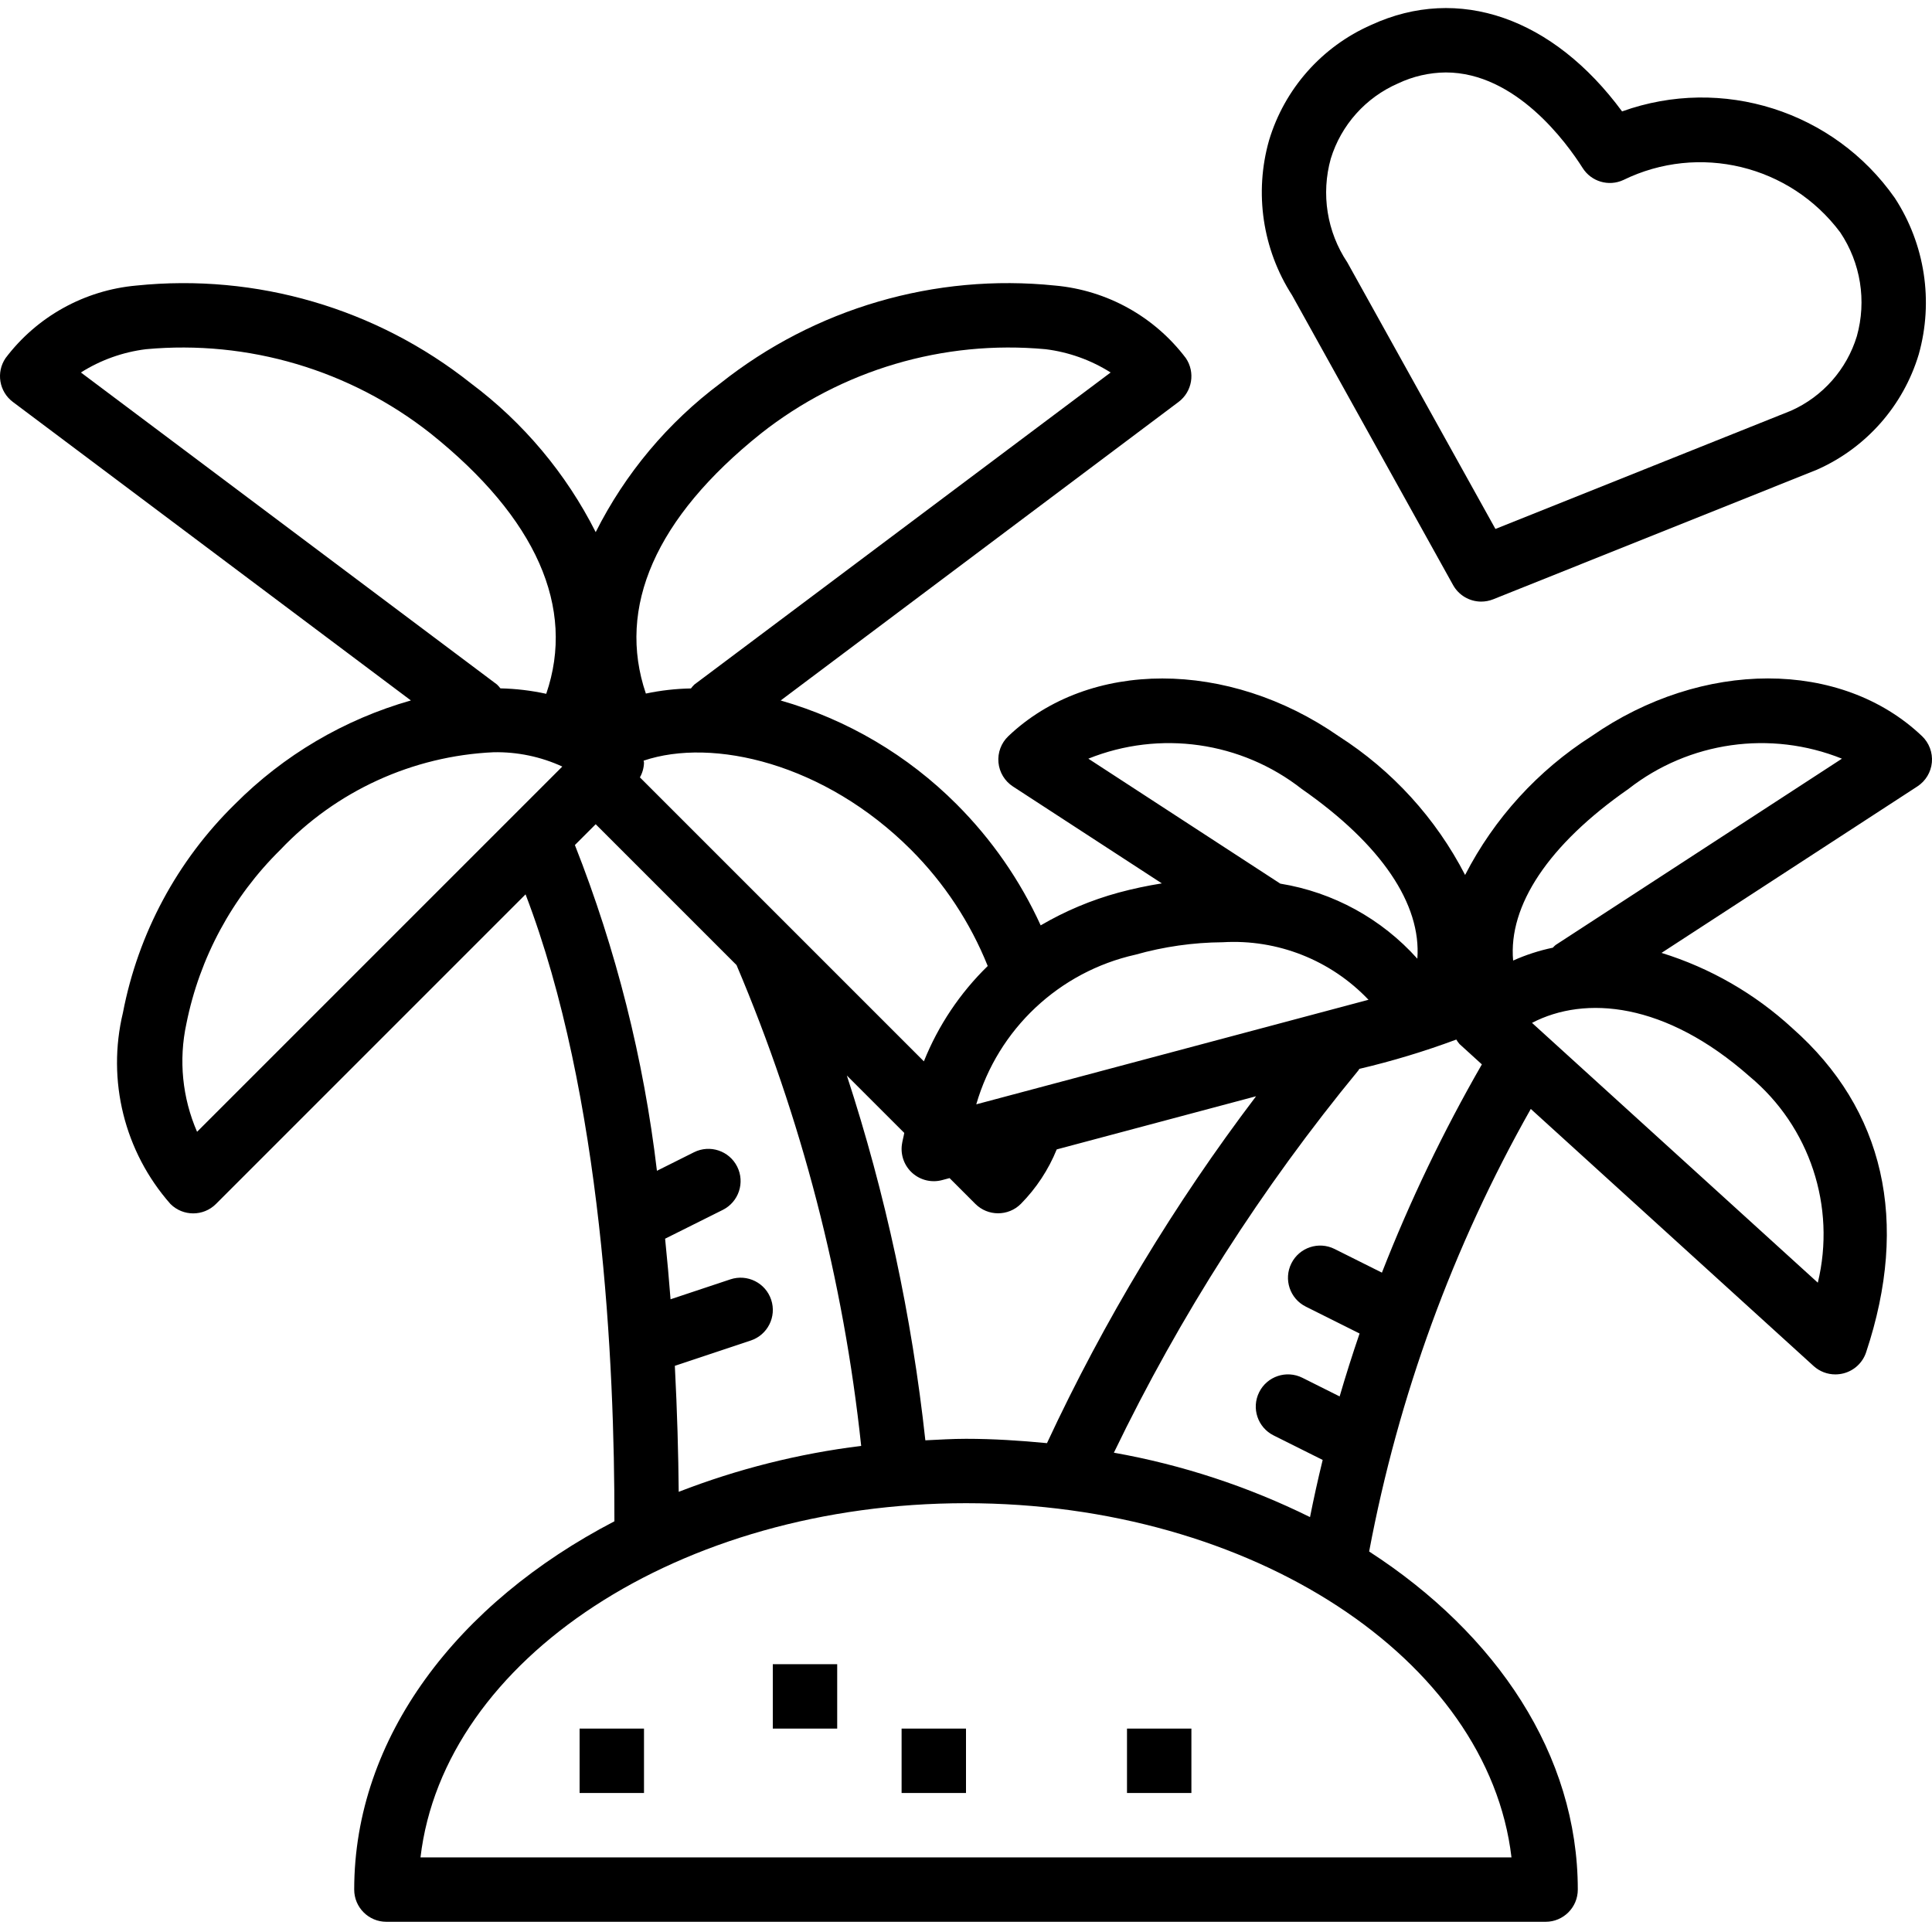
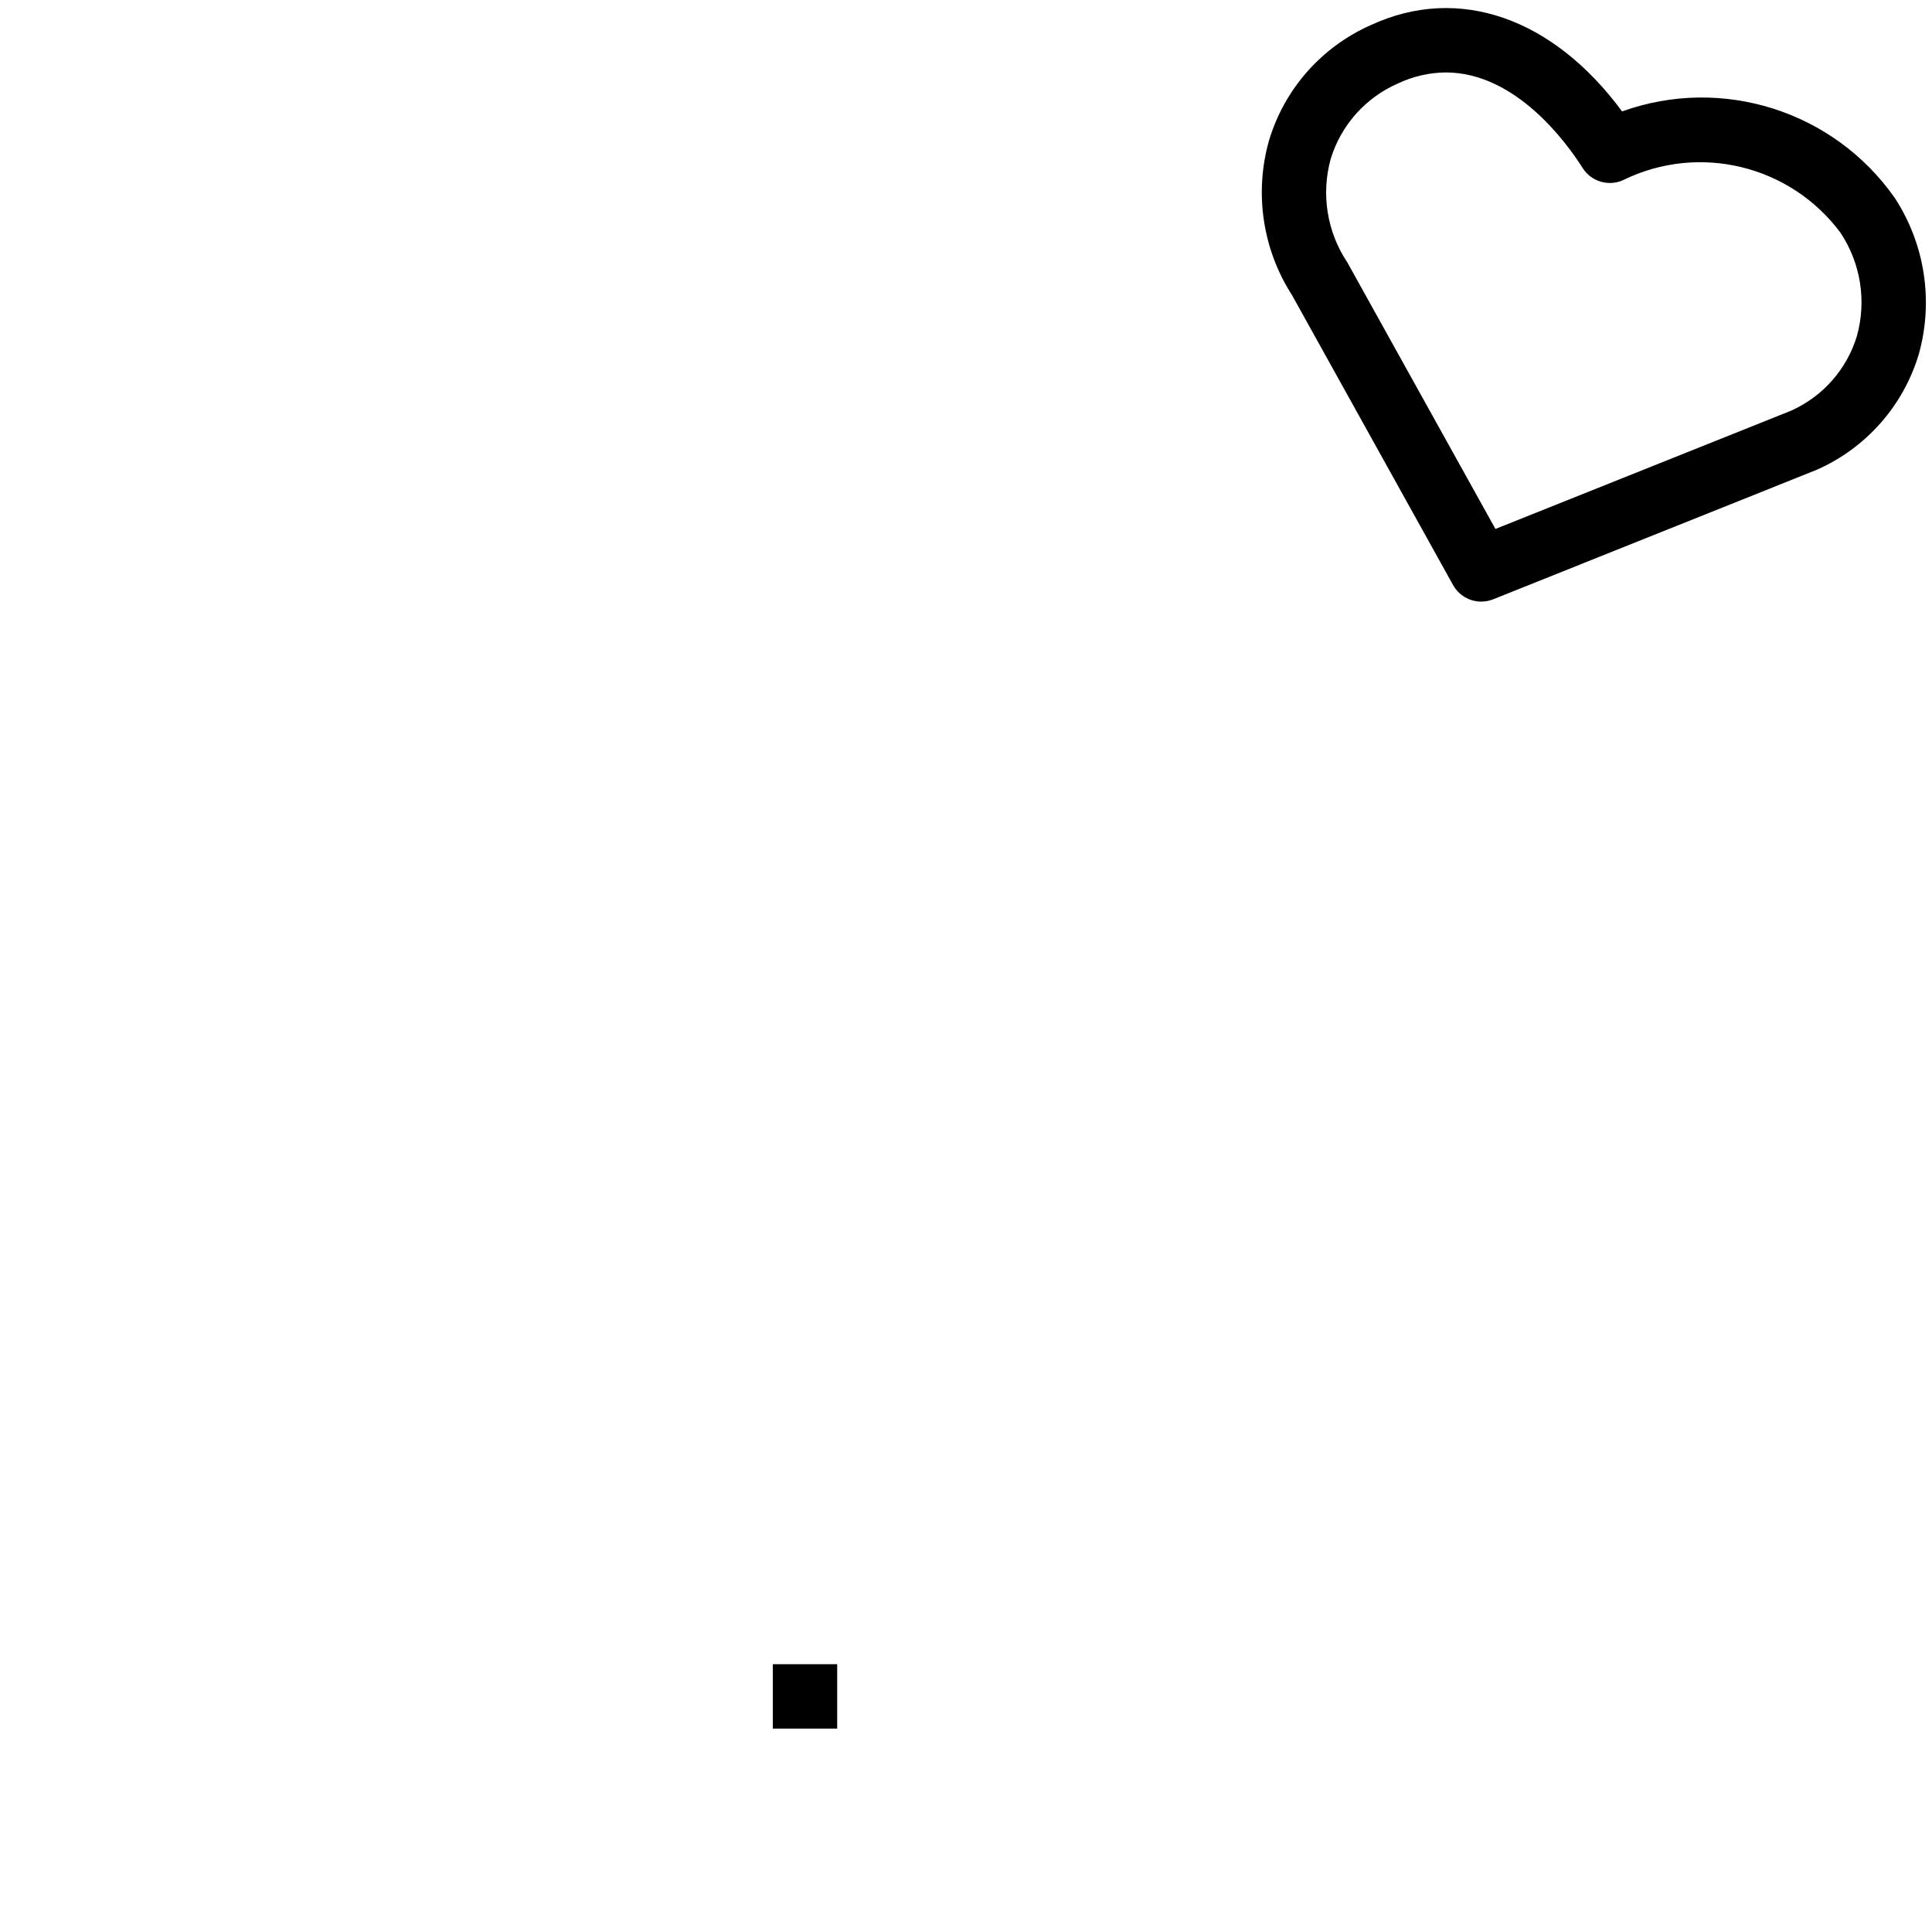
<svg xmlns="http://www.w3.org/2000/svg" height="480pt" viewBox="0 -2 480.001 480" width="480pt">
-   <path d="m294.617 86.969c-7.805-10.324-19.602-16.867-32.488-18.023-29.816-3.078-59.652 5.637-83.129 24.27-13.066 9.758-23.68 22.422-31 36.992-7.348-14.562-17.969-27.223-31.031-36.992-23.473-18.625-53.293-27.336-83.098-24.27-12.887 1.156-24.688 7.699-32.488 18.023-2.402 3.535-1.602 8.332 1.816 10.895l98.887 74.16c-16.547 4.707-31.609 13.586-43.742 25.785-14.32 14.035-24.016 32.102-27.801 51.793-4.043 16.816.359 34.547 11.801 47.52 3.125 3.121 8.188 3.121 11.312 0l76.918-76.922c19.098 49.824 22.137 117 22.074 155.762-39.051 20.305-64.648 53.703-64.648 91.504 0 4.418 3.582 8 8 8h288c4.418 0 8-3.582 8-8 0-33.48-20.145-63.488-51.84-84 7.258-38.609 20.824-75.758 40.16-109.953l70.297 63.902c1.477 1.328 3.395 2.059 5.383 2.051.684-.004 1.363-.09 2.023-.258 2.633-.676 4.738-2.637 5.602-5.215 10.84-32.527 4.52-60.375-18.297-80.52-9.316-8.586-20.43-14.98-32.527-18.73l63.566-41.359c2.051-1.332 3.375-3.531 3.602-5.969.223-2.434-.68-4.84-2.449-6.527-20.09-19.117-54.617-19.102-82.082 0-13.348 8.516-24.195 20.418-31.438 34.496-7.246-14.062-18.082-25.957-31.41-34.48-27.461-19.109-61.984-19.125-82.078 0-1.77 1.688-2.672 4.094-2.449 6.527.227 2.438 1.551 4.637 3.602 5.969l36.992 24.074c-3.621.574-7.207 1.336-10.746 2.289-6.781 1.848-13.293 4.586-19.359 8.141-5.105-11.191-12.176-21.375-20.871-30.078-12.145-12.176-27.195-21.055-43.727-25.793l98.848-74.168c3.418-2.562 4.215-7.359 1.816-10.895zm-171.145 81.094-103.371-77.52c4.891-3.094 10.402-5.066 16.145-5.781 25.398-2.348 50.727 5.152 70.754 20.949 26.27 21.016 36.055 43.25 28.711 64.664-3.742-.816-7.555-1.27-11.383-1.352-.262-.34-.547-.66-.855-.961zm-74.512 111.129c-3.672-8.445-4.602-17.828-2.656-26.832 3.277-16.426 11.414-31.488 23.352-43.238 13.859-14.617 32.84-23.301 52.961-24.227 5.891-.121 11.73 1.094 17.086 3.555zm118.703 58.145 18.863-6.289c4.199-1.395 6.469-5.93 5.07-10.129-1.395-4.195-5.93-6.465-10.125-5.07l-14.875 4.953c-.383-4.934-.832-9.949-1.352-15.051l14.328-7.156c3.957-1.977 5.559-6.785 3.586-10.738-1.977-3.953-6.781-5.559-10.738-3.582l-9.207 4.605c-3.281-27.742-10.133-54.945-20.383-80.934l5.168-5.168 34.992 34.992c16.156 38.074 26.594 78.332 30.969 119.461-15.527 1.914-30.754 5.746-45.336 11.41-.082-9.344-.371-19.93-.961-31.305zm59.047-47.871c2.008 1.77 4.766 2.418 7.352 1.727l1.855-.496 6.402 6.402c3.121 3.121 8.188 3.121 11.312 0 3.828-3.883 6.859-8.477 8.91-13.531l49.527-13.207c-20.332 26.801-37.746 55.691-51.949 86.184-6.586-.633-13.273-1.078-20.121-1.078-3.41 0-6.746.215-10.098.375-3.348-30.805-9.883-61.176-19.504-90.633l14.266 14.258c-.168 1-.457 1.926-.594 2.949-.348 2.645.641 5.285 2.641 7.051zm148.816 170h-271.055c5.773-49.199 64.328-88 135.527-88s129.75 38.801 135.527 88zm-32.191-145.281-11.762-5.879c-3.953-1.977-8.762-.371-10.734 3.582-1.977 3.957-.371 8.762 3.582 10.738l13.363 6.68c-1.832 5.359-3.48 10.582-4.953 15.633l-9.258-4.633c-3.953-1.977-8.762-.371-10.734 3.582-1.977 3.957-.371 8.762 3.582 10.738l12.195 6.094c-1.219 4.984-2.25 9.707-3.145 14.199-15.406-7.609-31.812-12.996-48.73-16 16.395-34 36.805-65.91 60.801-95.047.082-.094.098-.215.168-.312 8.18-1.922 16.23-4.355 24.105-7.285.23.395.5.77.801 1.117l5.551 5.051c-9.555 16.605-17.855 33.902-24.832 51.742zm108.297 2.496-71.008-64.551c13.16-6.848 33.094-5.211 54.078 13.328 14.941 12.453 21.504 32.316 16.93 51.223zm-47.066-122.656c15.074-11.797 35.293-14.668 53.059-7.535l-71.145 46.297c-.242.203-.469.426-.68.664-3.395.711-6.699 1.781-9.867 3.199-1.215-13.641 8.746-28.777 28.633-42.625zm-81.137 0c19.848 13.832 29.715 28.648 28.707 42.16-8.883-9.93-20.902-16.512-34.051-18.648l-47.688-31.047c17.758-7.133 37.969-4.262 53.031 7.535zm-41.32 41.16c7.055-1.996 14.344-3.031 21.676-3.086 13.586-.809 26.84 4.422 36.215 14.293l-97.449 25.977c5.418-18.684 20.578-32.934 39.559-37.184zm-36.711 2.816c-6.883 6.703-12.285 14.773-15.863 23.688l-70.551-70.551c.633-1.121.984-2.383 1.016-3.672 0-.168-.09-.312-.098-.48 17.184-5.816 44.969.664 66.441 22.137 8.234 8.242 14.715 18.066 19.055 28.879zm-72.871-69.938c-.316.301-.605.629-.863.977-3.766.066-7.516.492-11.199 1.273-7.281-21.418 2.398-43.664 28.574-64.602 20.023-15.801 45.352-23.305 70.754-20.949 5.738.715 11.254 2.688 16.141 5.781zm0 0" />
-   <path d="m144 427.465h16v16h-16zm0 0" />
  <path d="m192 411.465h16v16h-16zm0 0" />
-   <path d="m224 427.465h16v16h-16zm0 0" />
-   <path d="m280 427.465h16v16h-16zm0 0" />
  <path d="m368 147.465c1.02 0 2.027-.195 2.977-.57l80.367-32.168c12.246-5.391 21.52-15.879 25.367-28.695 3.707-13.203 1.539-27.359-5.953-38.848-15.152-21.625-42.906-30.434-67.758-21.504-17.152-23.266-40.602-31.512-62.344-21.48-12.246 5.387-21.52 15.867-25.367 28.68-3.703 13.051-1.617 27.059 5.719 38.465l40 72c1.41 2.543 4.086 4.117 6.992 4.121zm-37.367-110.059c2.578-8.363 8.68-15.188 16.711-18.68 3.707-1.758 7.754-2.691 11.855-2.727 17.375 0 30.023 17.449 34.008 23.742 2.145 3.387 6.465 4.664 10.105 2.984 18.758-9.176 41.391-3.711 53.895 13.016 5.074 7.574 6.582 16.988 4.129 25.77-2.508 8.25-8.473 15.008-16.344 18.52l-73.457 29.383-36.801-66.23c-5.062-7.582-6.559-16.996-4.102-25.777zm0 0" />
</svg>